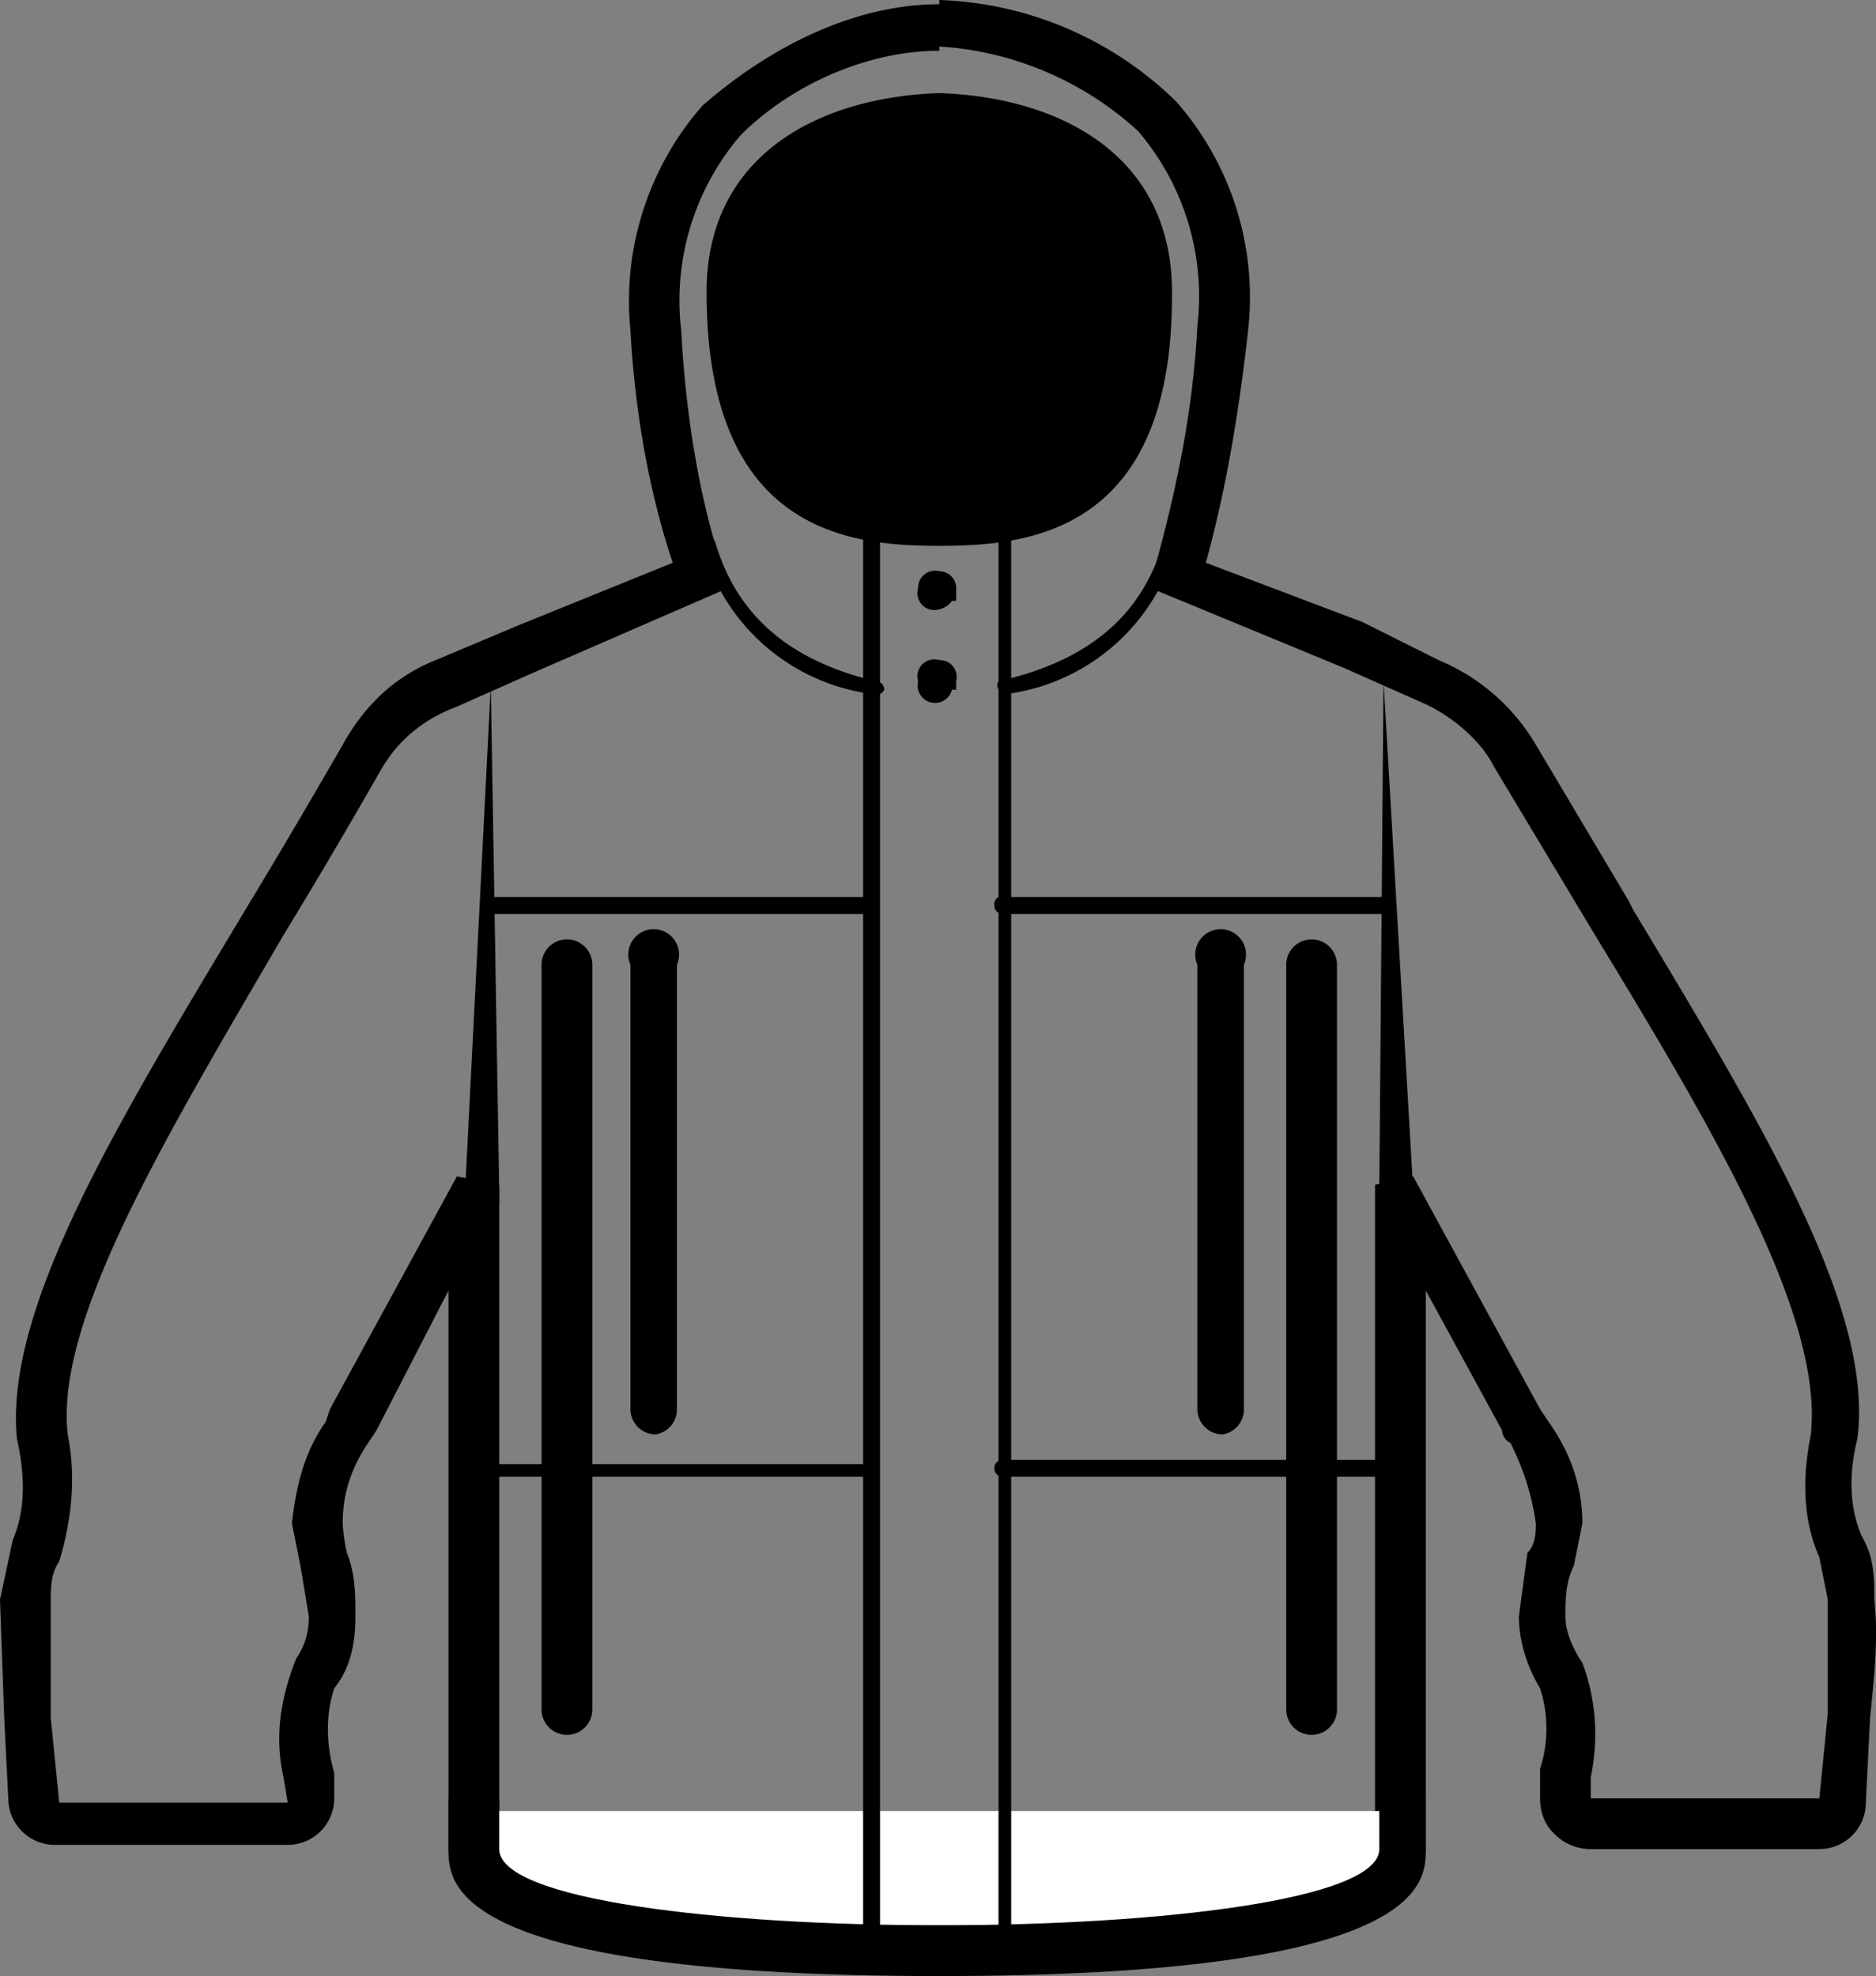
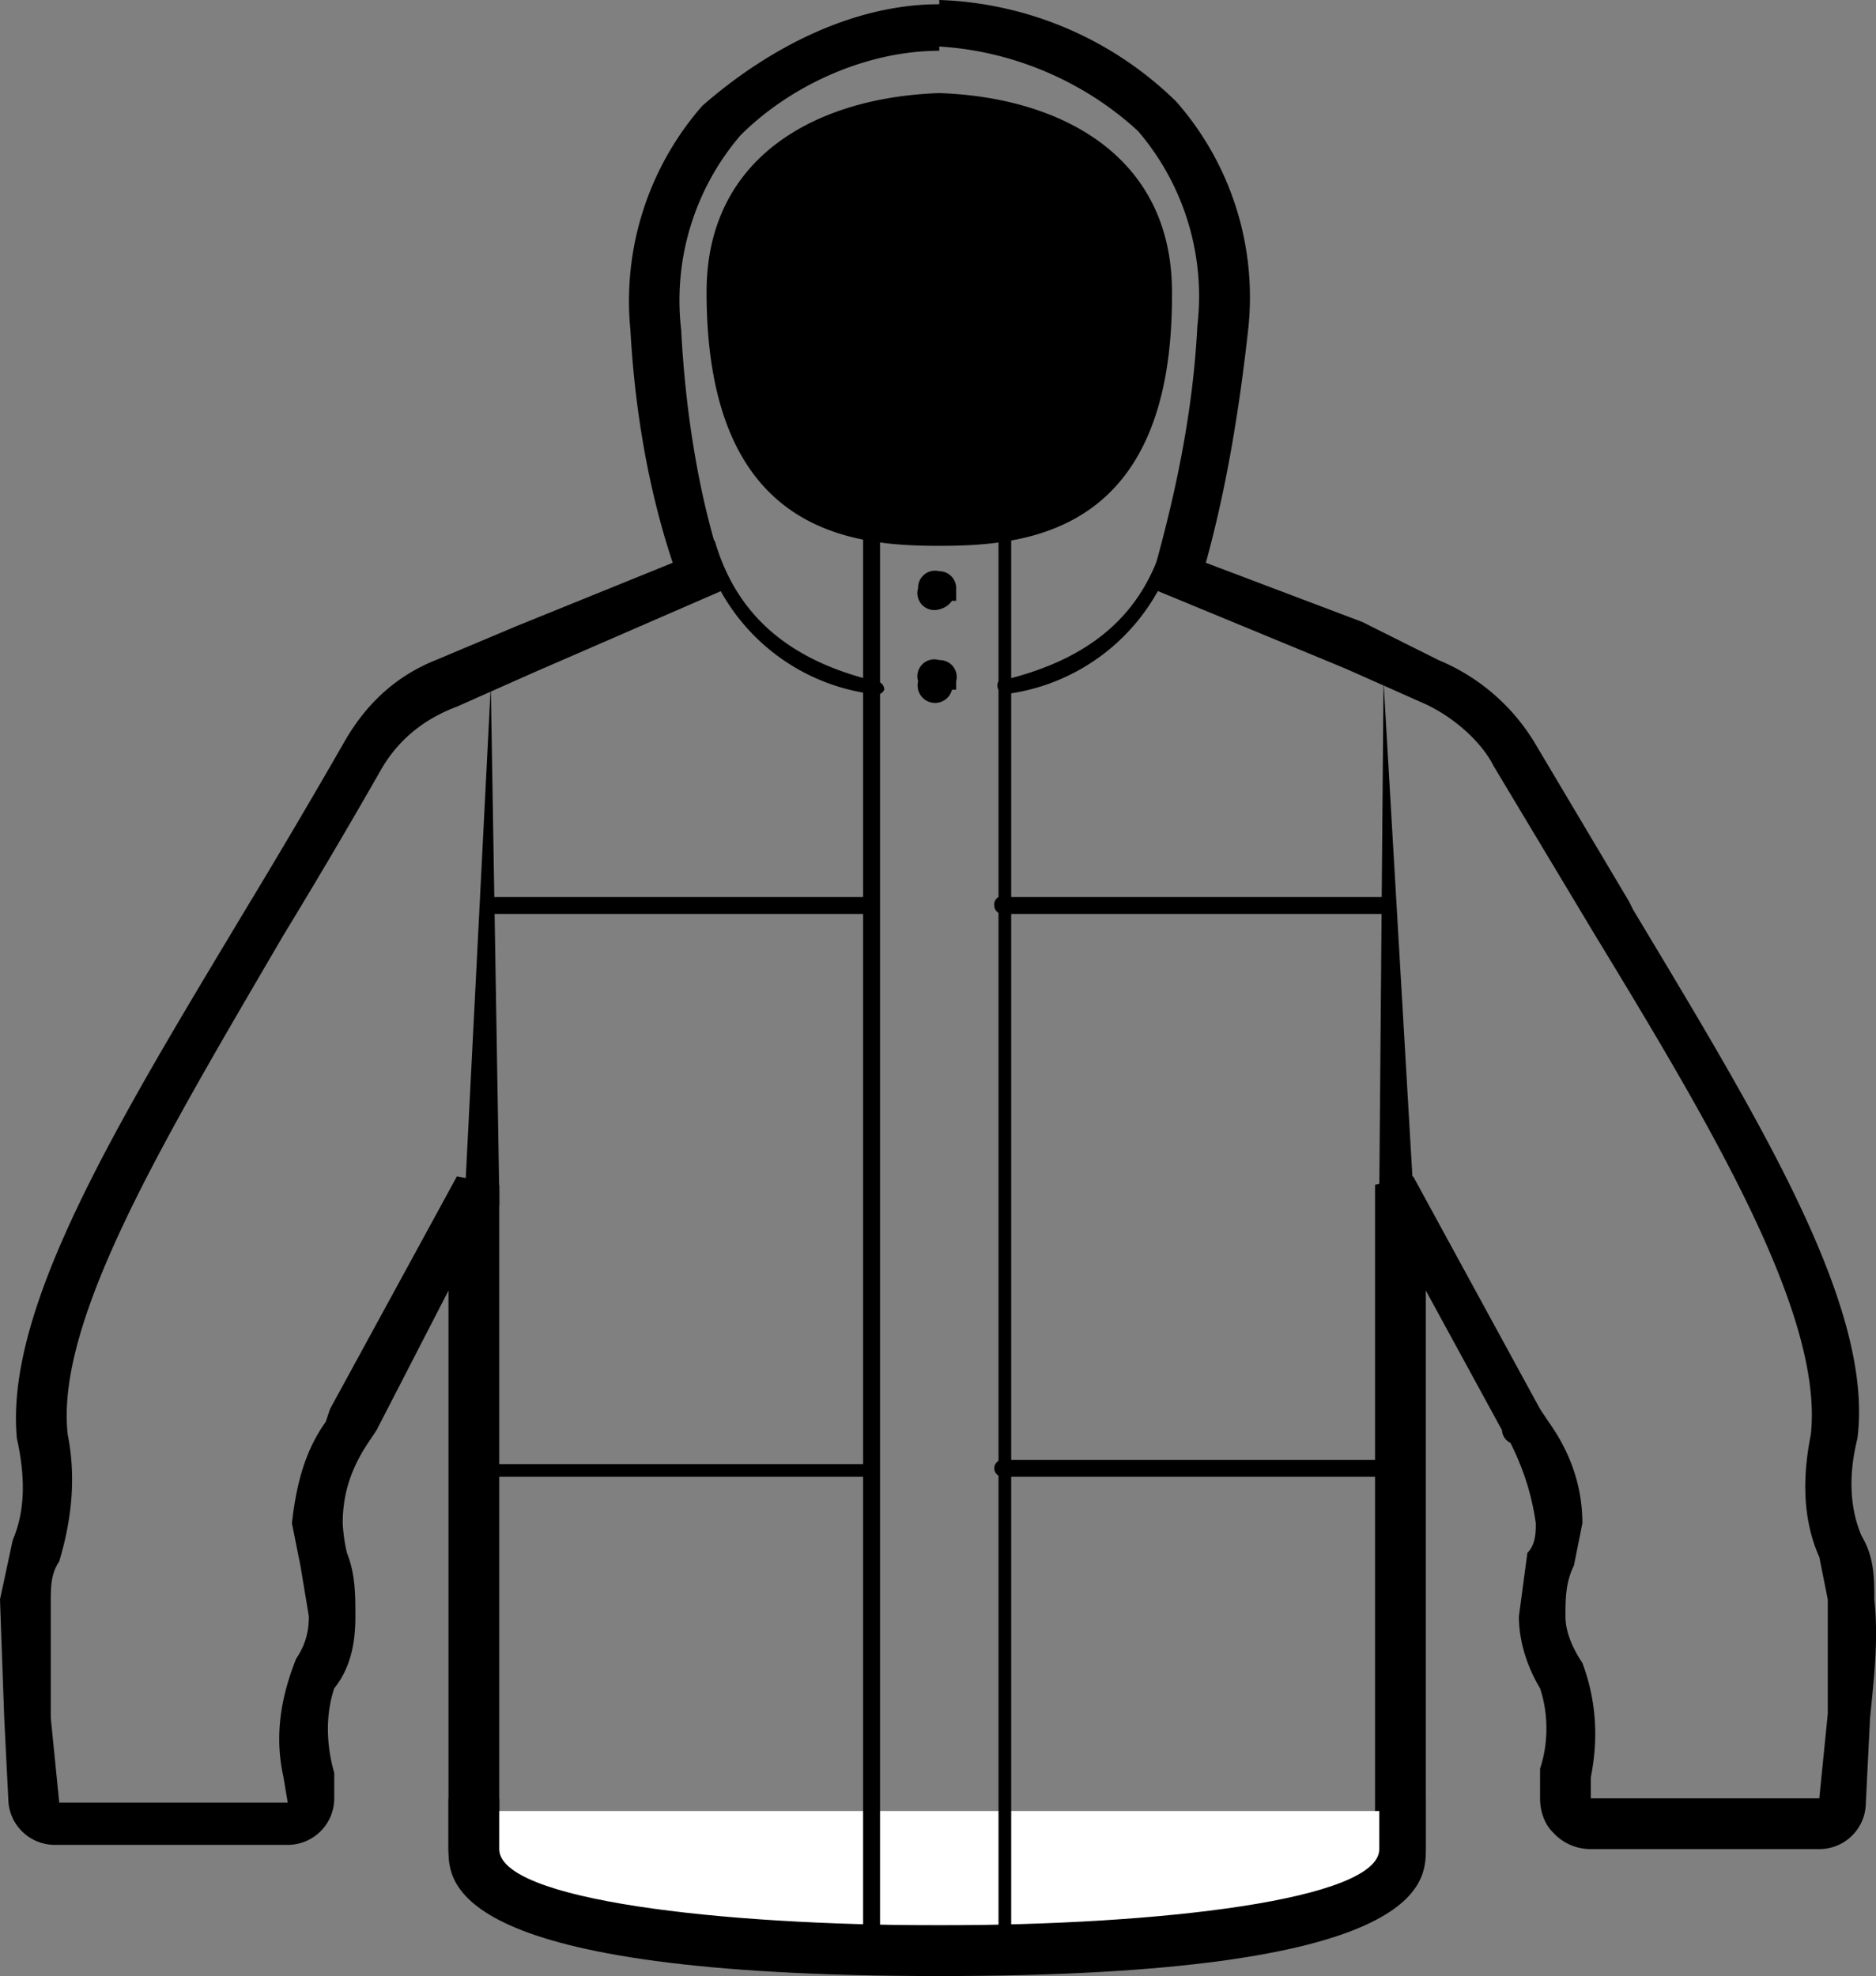
<svg xmlns="http://www.w3.org/2000/svg" fill="none" viewBox="8 7 44.34 46.7">
  <rect x="8" y="7" width="44.34" height="46.7" fill="#808080" stroke="none" />
  <g clipPath="url(#a)">
    <path d="m19 35 .6-11.8.2 12v.3h-1l.1-.4ZM40.6 35.1l.1-12 .7 12v.4h-.8v-.4ZM31.7 23.4a.2.2 0 0 1-.1-.1.2.2 0 0 1 0-.2c2.2-.5 3.4-1.6 3.9-3.3a.2.2 0 0 1 .2-.1.2.2 0 0 1 .1.2 4.8 4.8 0 0 1-4 3.5ZM28.6 23.4a4.8 4.8 0 0 1-4-3.5.2.2 0 0 1 .1-.2.2.2 0 0 1 .2.1c.5 1.7 1.7 2.8 3.8 3.3a.2.2 0 0 1 .2.2.2.2 0 0 1-.1.1.2.2 0 0 1-.2 0ZM35.7 14c0 5.6-3.4 5.9-5.5 5.9s-5.5-.3-5.5-6c0-3.2 2.6-4.6 5.5-4.7 2.9.1 5.5 1.5 5.5 4.7Z" fill="#000" />
    <path d="M30.2 8.1c1.7.1 3.4.8 4.7 2a6 6 0 0 1 1.4 4.6c-.1 2-.5 3.9-1 5.7l-.1.5 4.6 1.9 1.8.8c.7.3 1.4.9 1.7 1.5l2.4 4c2.8 4.6 5.4 9 5.1 11.8-.2 1-.2 2 .2 2.9l.2 1v2.7l-.2 2h-5.4V49c.2-1 .1-1.9-.2-2.7-.2-.3-.4-.7-.4-1.1 0-.4 0-.8.2-1.2l.2-1c0-.9-.3-1.7-.8-2.4l-.2-.3-3-5.5-.9.2v15.7H19.8V35l-1-.2-3 5.5-.1.3c-.5.7-.7 1.5-.8 2.4l.2 1 .2 1.2c0 .4-.1.7-.3 1-.4 1-.5 1.9-.3 2.8l.1.6H9.4l-.2-2v-2.7c0-.4 0-.7.2-1 .3-1 .4-2 .2-3-.3-2.7 2.3-7 5.1-11.8a157 157 0 0 0 2.3-3.9c.4-.7 1-1.2 1.8-1.5l1.8-.8 4.6-2-.1-.4c-.6-1.8-.9-3.8-1-5.7a6 6 0 0 1 1.4-4.6c1.2-1.2 3-2 4.7-2Zm0-1c-2 0-4 1-5.6 2.4a7 7 0 0 0-1.7 5.3c.1 1.8.4 3.7 1 5.5l-3.7 1.5-1.9.8c-1 .4-1.7 1.1-2.2 2a201 201 0 0 1-2.3 3.9c-3 5-5.7 9.4-5.4 12.5.2.9.2 1.7-.1 2.4L8 44.8l.1 2.8.1 2a1.1 1.1 0 0 0 1.1 1h5.5a1.1 1.1 0 0 0 1.1-1.1v-.6c-.2-.7-.2-1.4 0-2 .4-.5.5-1.1.5-1.7 0-.5 0-1-.2-1.5a4 4 0 0 1-.1-.7c0-.7.2-1.3.6-1.9l.2-.3 1.7-3.3v13.2a1.1 1.1 0 0 0 1.2 1.1h20.8a1.1 1.1 0 0 0 1.1-1.1V37.5l1.8 3.3s0 .2.2.3c.3.6.5 1.2.6 1.9 0 .2 0 .5-.2.7l-.2 1.5c0 .6.2 1.2.5 1.7.2.6.2 1.3 0 1.9v.7c0 .3.1.6.3.8a1.2 1.2 0 0 0 .9.4H51a1.1 1.1 0 0 0 1.1-1.1l.1-2c.1-1 .2-1.9.1-2.8 0-.5 0-1-.3-1.5-.3-.7-.3-1.5-.1-2.3.4-3.1-2.3-7.5-5.3-12.5l-.1-.2-2.2-3.7a4.8 4.8 0 0 0-2.3-2l-1.8-.9-3.7-1.4c.5-1.8.8-3.7 1-5.5a7 7 0 0 0-1.7-5.4A8.4 8.4 0 0 0 30.2 7Z" fill="#000" />
    <path d="M30.5 21.2a.5.5 0 0 1-.3.2.4.4 0 0 1-.5-.5.4.4 0 0 1 .5-.4.4.4 0 0 1 .4.4v.3ZM30.5 23.3a.4.4 0 0 1-.8-.2.4.4 0 0 1 .5-.5.4.4 0 0 1 .4.5v.2ZM30.5 51.4a.4.4 0 0 1-.8-.3.4.4 0 0 1 .5-.4.4.4 0 0 1 .4.4v.3ZM40.7 28.6h-9a.2.2 0 0 1-.2-.2.2.2 0 0 1 .1-.2h9.1a.2.2 0 0 1 .2.2.2.2 0 0 1-.2.2ZM40.7 41.9h-9a.2.2 0 0 1-.2-.2.2.2 0 0 1 .2-.2h9a.2.2 0 0 1 .2.2.2.2 0 0 1-.2.2ZM28.5 28.6h-9a.2.2 0 0 1-.1-.2.2.2 0 0 1 .1-.2h9a.2.2 0 0 1 .2.1v.1a.2.2 0 0 1-.2.2ZM28.5 41.9h-9a.2.2 0 0 1-.1-.2.2.2 0 0 1 0-.1h9.1a.2.2 0 0 1 .2.1.2.2 0 0 1-.2.2Z" fill="#000" />
-     <path d="M21.4 48a.6.6 0 0 1-.6-.6V29.8a.6.6 0 1 1 1.2 0v17.6a.6.6 0 0 1-.6.6ZM23.5 40.9a.6.6 0 0 1-.6-.6V29.8a.6.6 0 1 1 1.1 0v10.5a.6.6 0 0 1-.5.6ZM39 48a.6.6 0 0 1-.6-.6V29.8a.6.6 0 1 1 1.2 0v17.6a.6.6 0 0 1-.6.6ZM36.9 40.9a.6.6 0 0 1-.6-.6V29.8a.6.6 0 1 1 1.1 0v10.5a.6.6 0 0 1-.5.6Z" fill="#000" />
    <path d="M19 49.8h22.1v.1a2.6 2.6 0 0 1-2.5 2.6h-17a2.6 2.6 0 0 1-2.6-2.6v-.1Z" fill="#fff" />
    <path d="M40.6 49.5v1.2c0 1.2-5.2 1.8-10.4 1.8s-10.4-.6-10.4-1.8v-1.2h-1.2v1.2c0 .8 0 3 11.6 3 11.5 0 11.5-2.2 11.5-3v-1.2h-1.1Z" fill="#000" />
    <path d="M28.6 53a.2.2 0 0 1-.2-.2V19.7a.2.2 0 0 1 .2-.2.2.2 0 0 1 .2.2v33a.2.2 0 0 1-.2.2ZM31.7 53a.2.2 0 0 1-.1-.2V19.7a.2.2 0 0 1 .1-.2.2.2 0 0 1 .2.2v33a.2.2 0 0 1-.2.2Z" fill="#000" />
  </g>
  <defs>
    <clipPath id="a">
      <path fill="#fff" transform="translate(8 7)" d="M0 0h44.3v46.6H0z" />
    </clipPath>
  </defs>
</svg>